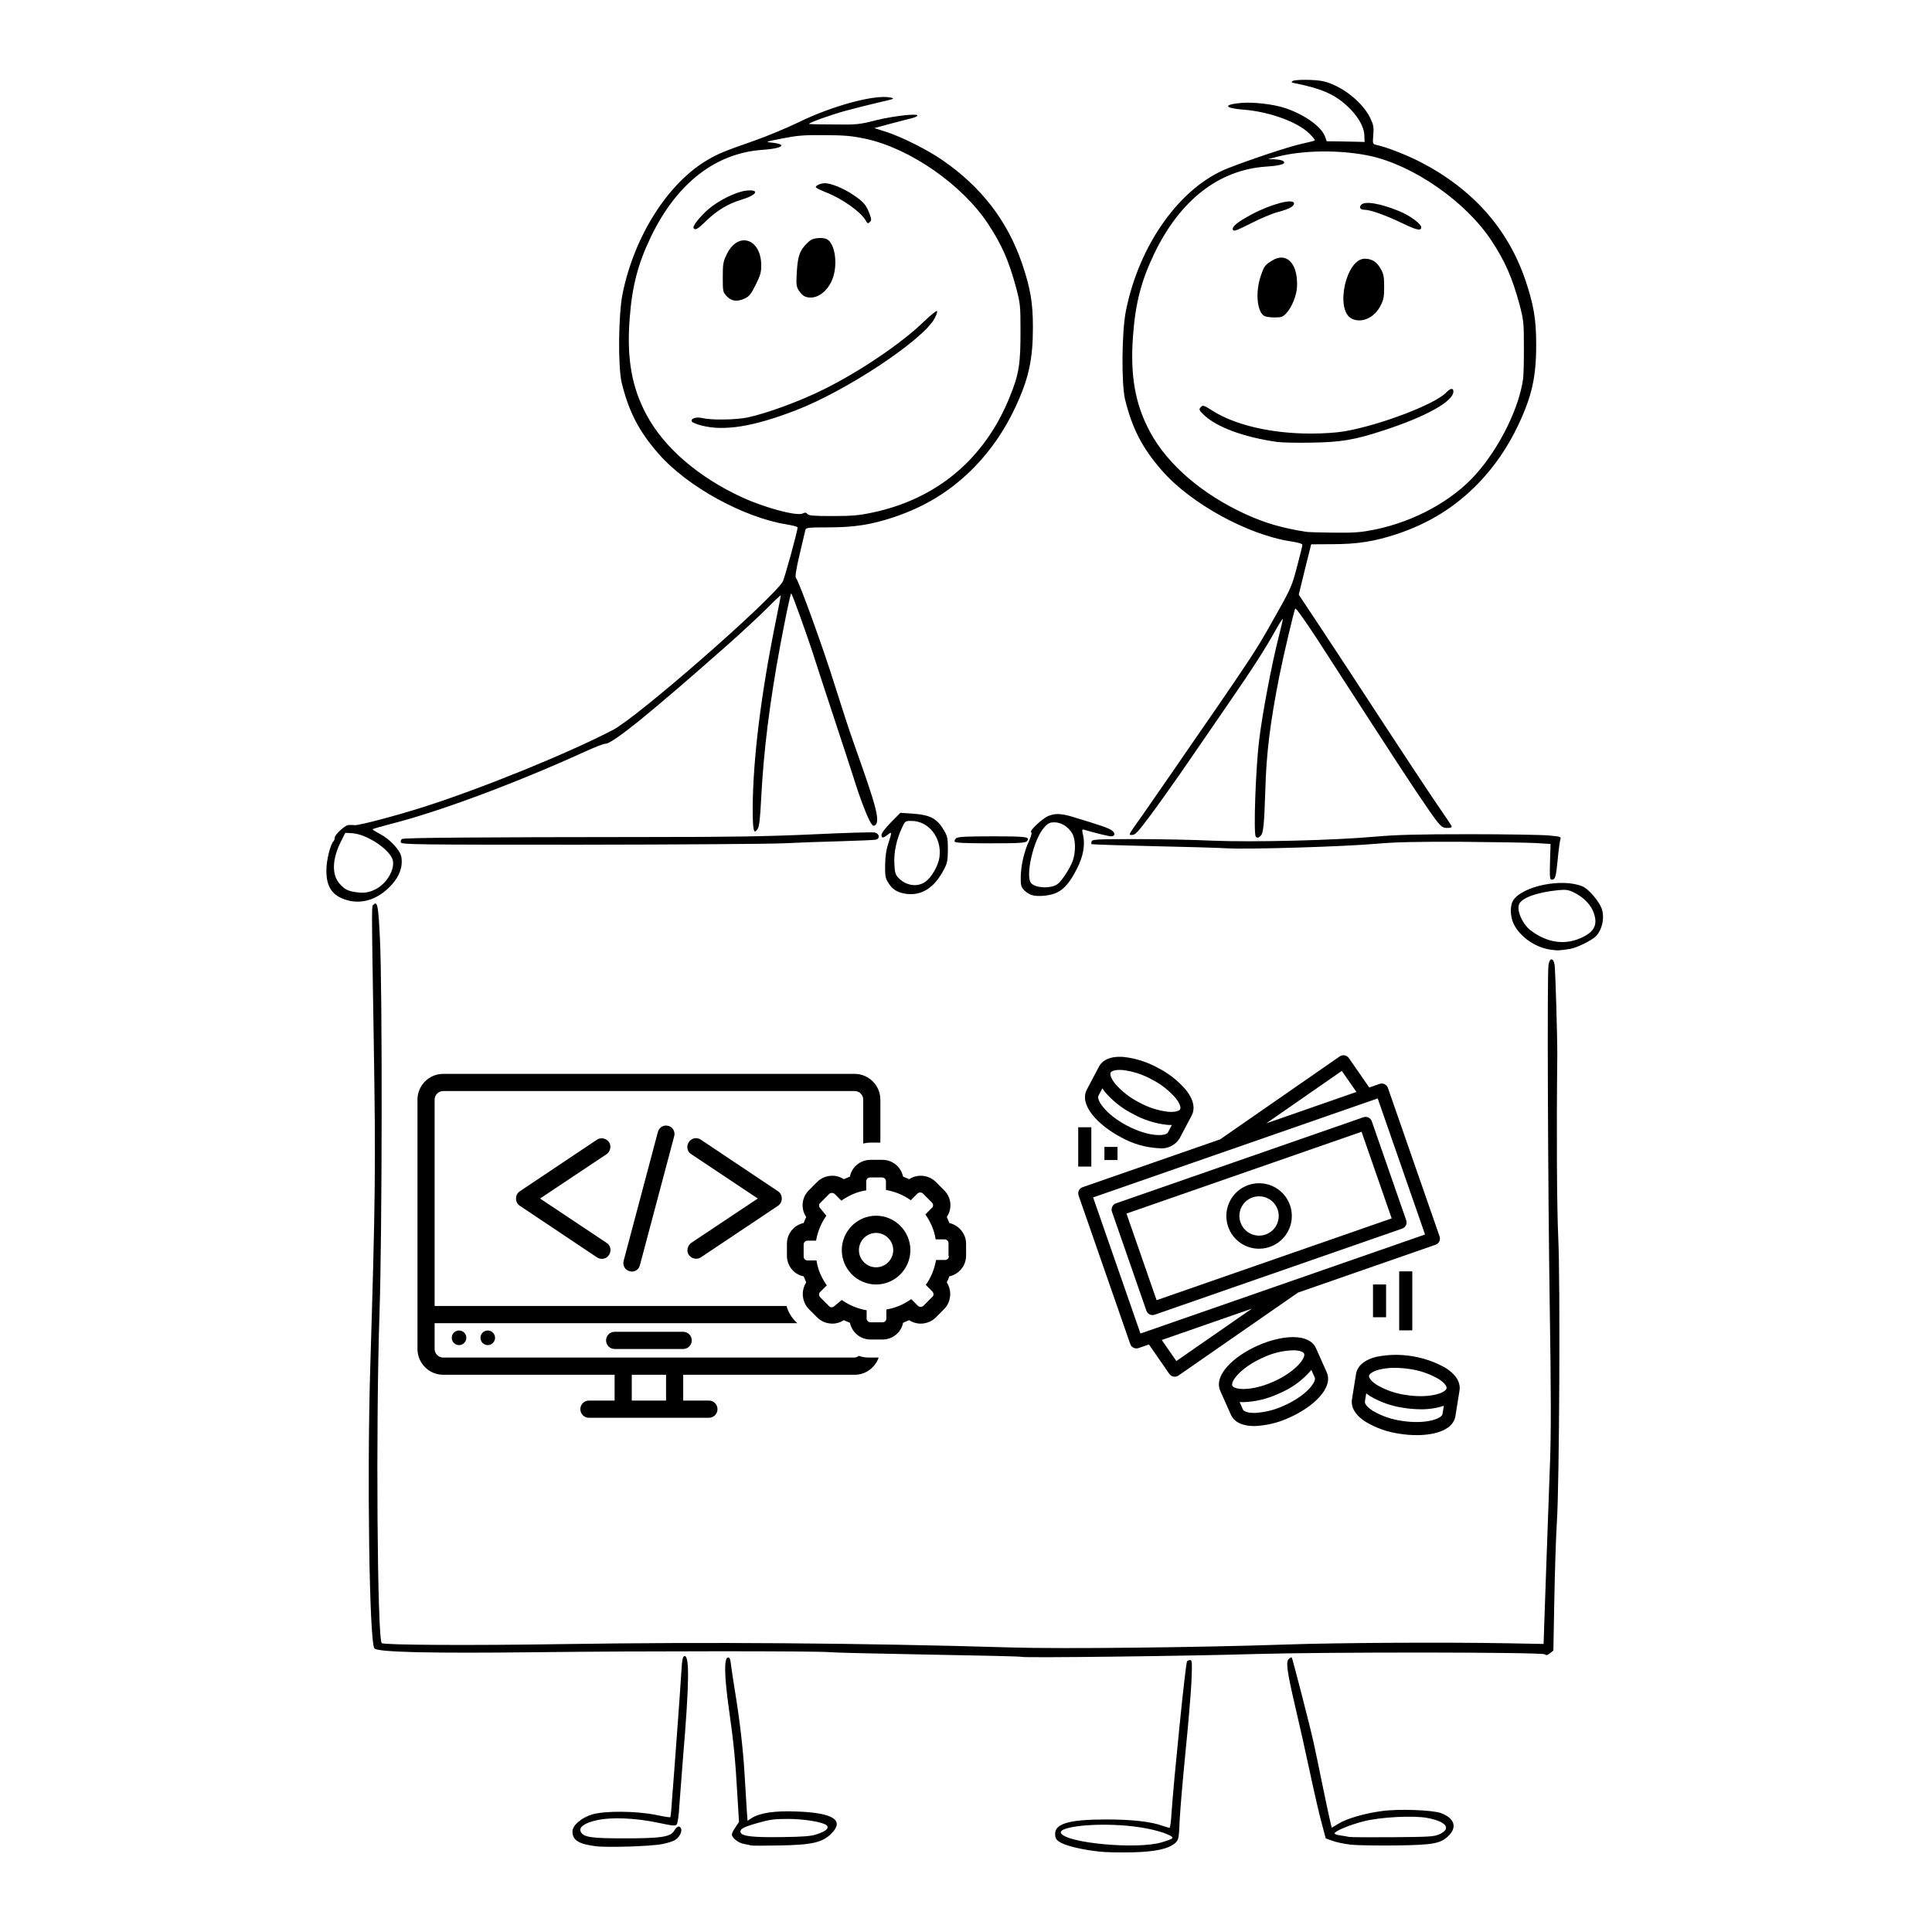
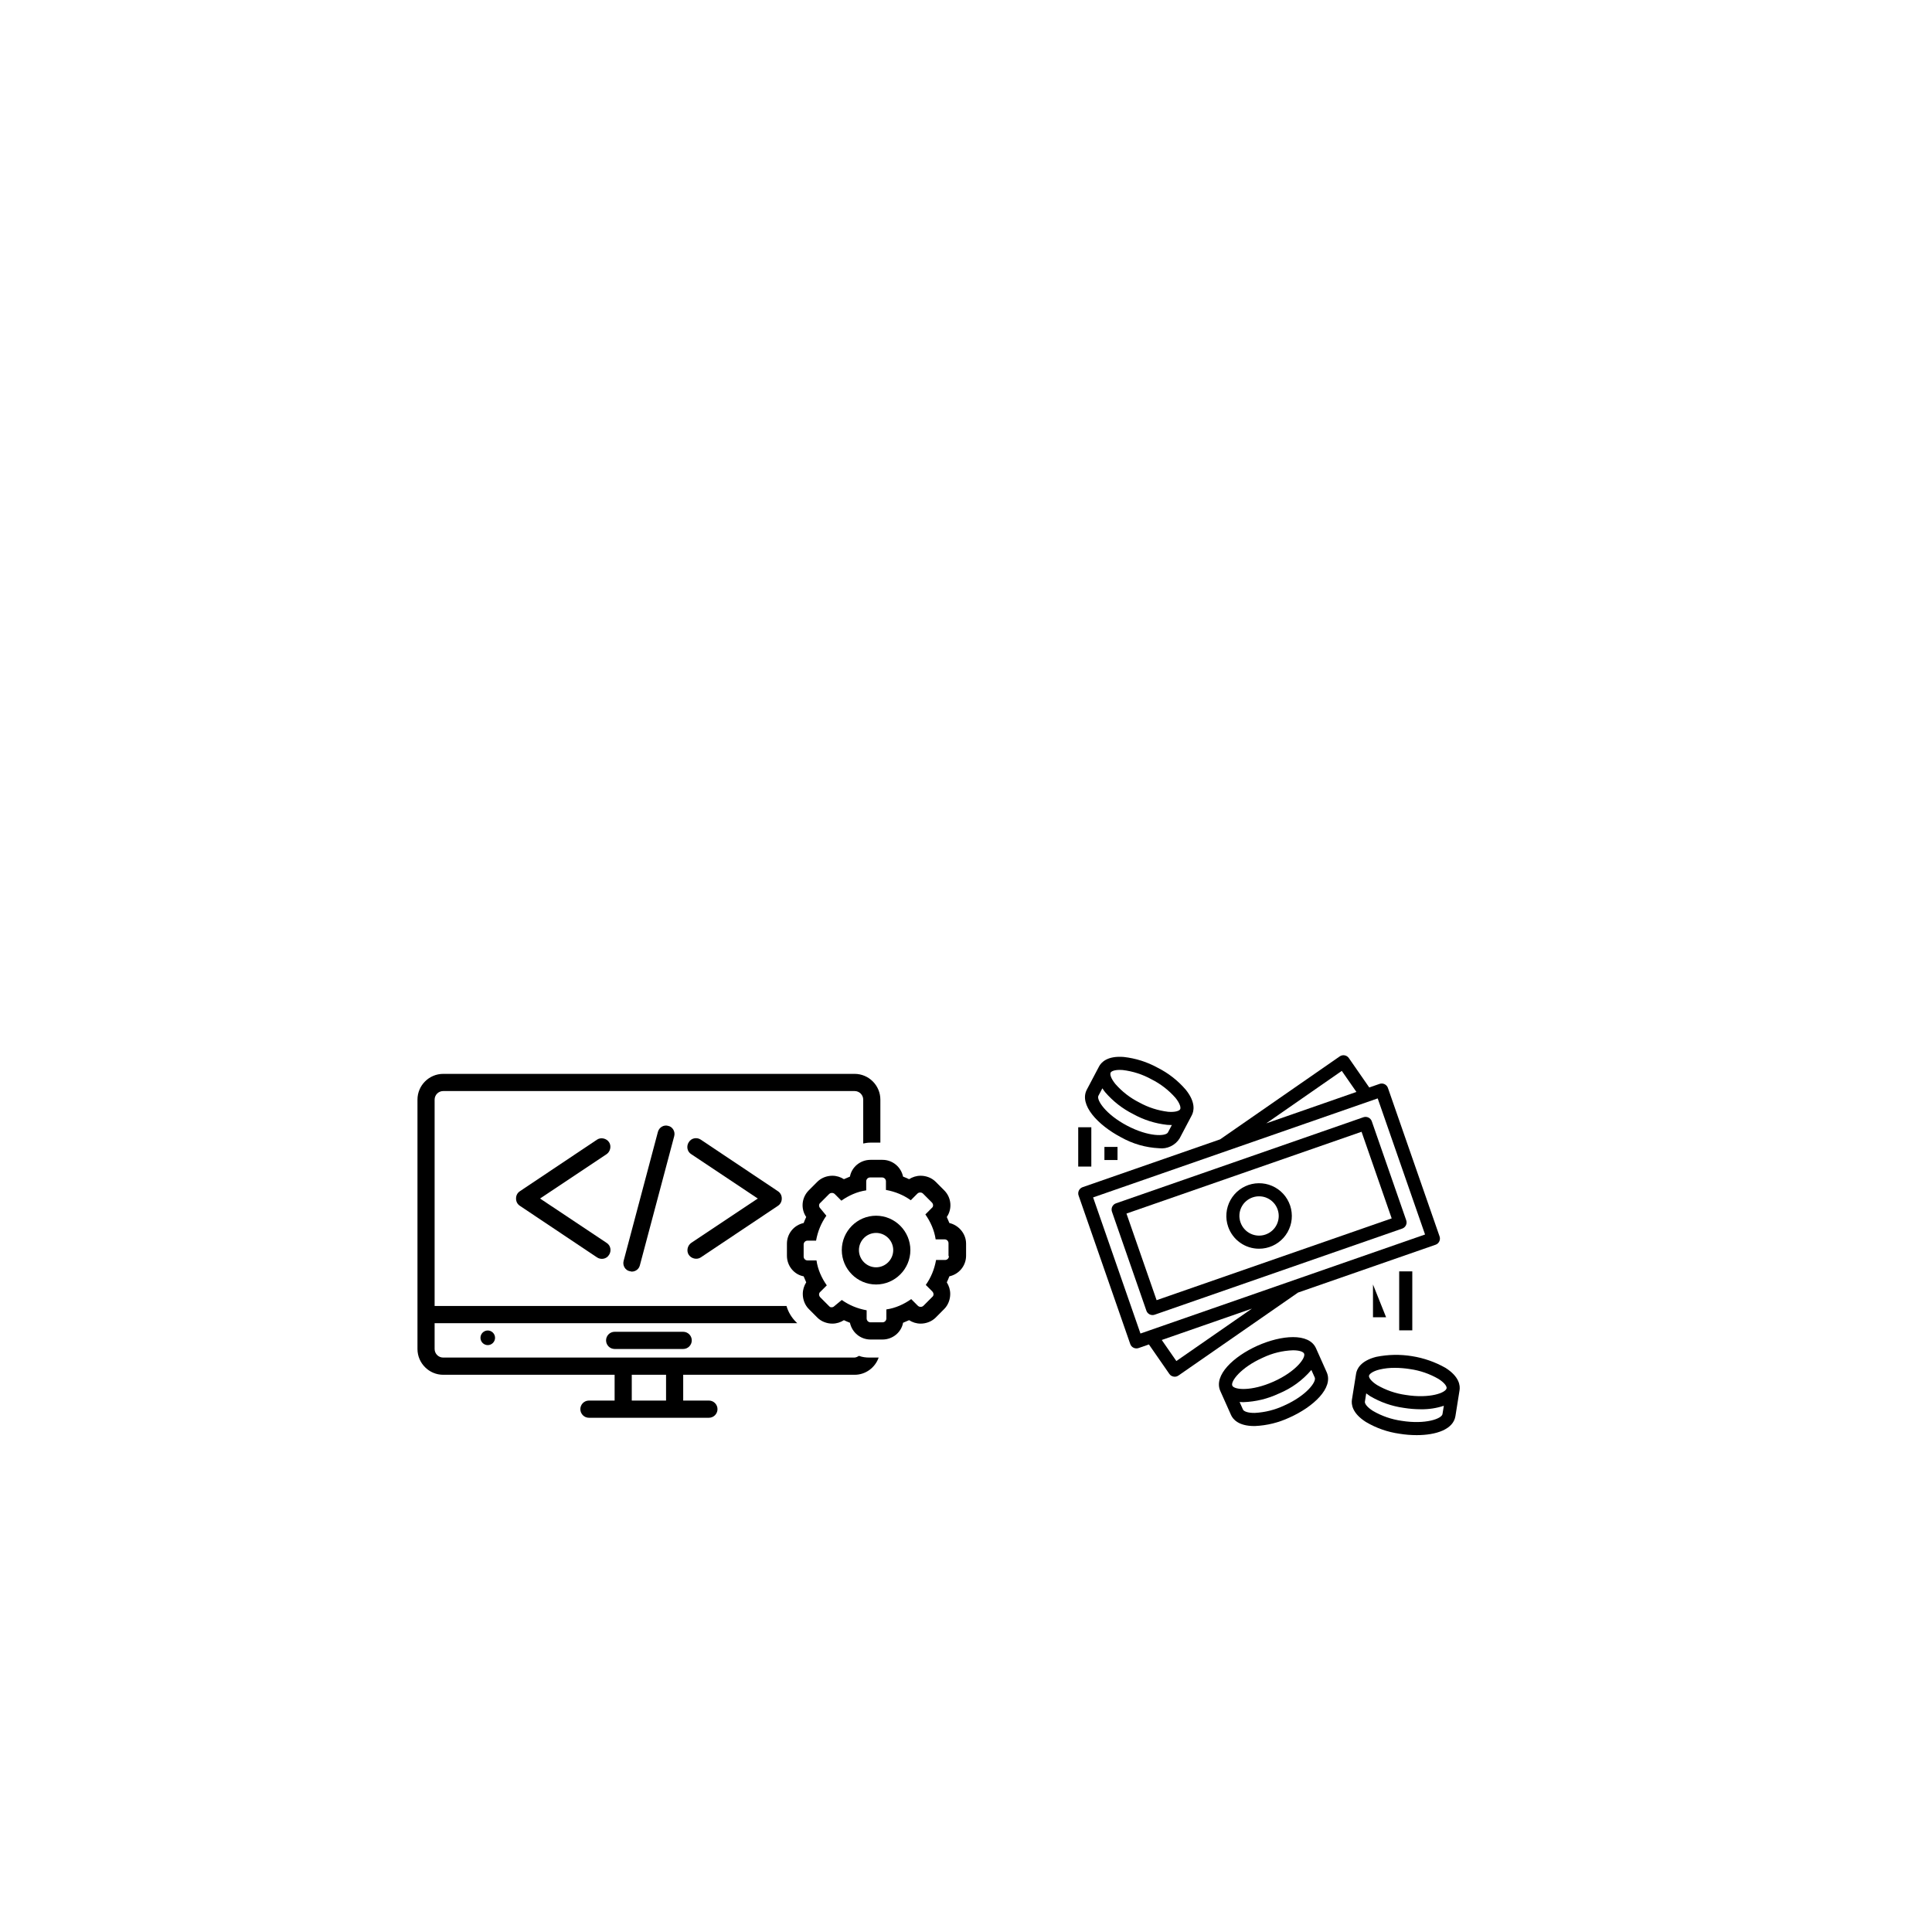
<svg xmlns="http://www.w3.org/2000/svg" width="500" viewBox="0 0 375 375" height="500" preserveAspectRatio="xMidYMid meet">
  <defs>
    <clipPath id="d675587444">
-       <path d="M 63.348 15.367 L 311.598 15.367 L 311.598 359.617 L 63.348 359.617 Z M 63.348 15.367 " clip-rule="nonzero" />
-     </clipPath>
+       </clipPath>
    <clipPath id="558d2f2176">
      <path d="M 81.023 208.438 L 171 208.438 L 171 275.188 L 81.023 275.188 Z M 81.023 208.438 " clip-rule="nonzero" />
    </clipPath>
    <clipPath id="444d6dfdae">
      <path d="M 152 225 L 187.523 225 L 187.523 260 L 152 260 Z M 152 225 " clip-rule="nonzero" />
    </clipPath>
    <clipPath id="8570d33435">
      <path d="M 262 262 L 283.531 262 L 283.531 278.816 L 262 278.816 Z M 262 262 " clip-rule="nonzero" />
    </clipPath>
    <clipPath id="e8dd4d1c61">
      <path d="M 209.281 204.566 L 280 204.566 L 280 268 L 209.281 268 Z M 209.281 204.566 " clip-rule="nonzero" />
    </clipPath>
    <clipPath id="8118f65acb">
      <path d="M 209.281 218 L 212 218 L 212 227 L 209.281 227 Z M 209.281 218 " clip-rule="nonzero" />
    </clipPath>
  </defs>
  <g clip-path="url(#d675587444)">
    <path fill="#000000" d="M 213.465 359.402 C 210.262 359.07 207.172 358.344 205.914 357.668 C 205.105 357.207 204.859 356.906 204.809 356.195 C 204.586 354 207.328 353.156 214.711 353.156 C 219.652 353.156 223.371 353.562 225.625 354.379 C 226.277 354.594 226.895 354.785 227.004 354.785 C 227.117 354.785 227.309 353.539 227.383 351.992 C 227.82 345.582 230.102 322.945 230.398 322.484 C 230.48 322.352 230.754 322.211 231 322.211 C 231.383 322.211 231.406 322.672 231.266 326.34 C 231.156 328.621 230.645 334.703 230.125 339.855 C 229.613 345.012 229.094 350.984 228.984 353.133 C 228.828 356.875 228.77 357.098 228.145 357.691 C 226.871 358.859 224.293 359.426 219.816 359.535 C 217.586 359.594 214.711 359.535 213.465 359.402 Z M 225.434 357.609 C 227.953 356.852 228.07 356.719 226.707 356.09 C 224.699 355.199 221.113 354.488 217.398 354.273 C 211.188 353.891 205.238 354.703 205.949 355.844 C 207.137 357.773 220.707 358.996 225.434 357.609 Z M 115.594 358.344 C 112.312 357.934 111.117 357.172 111.117 355.496 C 111.117 354.297 112.801 352.836 114.941 352.184 C 117.41 351.445 123.488 351.504 127.266 352.266 C 128.758 352.586 130.031 352.777 130.09 352.727 C 130.172 352.645 130.254 351.852 130.328 350.902 C 130.387 349.984 130.602 347.02 130.824 344.336 C 131.277 338.254 131.965 329.109 132.23 324.789 C 132.395 322.102 132.5 321.531 132.855 321.449 C 133.863 321.262 133.781 326.852 132.559 341.352 C 132.285 344.773 131.965 348.977 131.848 350.629 C 131.773 352.312 131.527 353.867 131.363 354.105 C 131.09 354.461 130.66 354.406 127.809 353.809 C 123.332 352.859 118.656 352.668 115.867 353.297 C 113.422 353.836 112.258 354.676 112.742 355.578 C 113.289 356.602 114.699 356.824 121.16 356.824 C 128.379 356.824 130.195 356.551 130.875 355.305 C 131.395 354.438 131.93 354.273 132.203 354.949 C 132.418 355.543 131.883 356.578 131.062 357.121 C 130.66 357.395 129.52 357.742 128.543 357.934 C 126.34 358.371 117.848 358.641 115.594 358.344 Z M 145.719 358.203 C 145.559 358.121 144.992 358.016 144.387 357.906 C 143.332 357.719 142.059 356.742 142.059 356.066 C 142.059 355.844 142.355 355.223 142.762 354.652 L 143.438 353.645 L 143.141 348.703 C 142.734 341.59 142.414 338.254 141.488 331.77 C 140.586 325.332 140.512 321.863 141.273 321.723 C 141.621 321.672 141.762 321.973 141.895 323.219 C 142 324.086 142.332 326.199 142.602 327.91 C 143.555 333.668 144.199 339.156 144.504 344.062 C 144.66 346.754 144.852 349.953 144.934 351.176 L 145.098 353.406 L 145.941 352.859 C 147.594 351.852 150.441 351.445 154.645 351.613 C 161.707 351.852 163.965 353.297 161.379 355.875 C 159.645 357.633 157.609 358.098 151.285 358.203 C 148.375 358.262 145.883 358.262 145.719 358.203 Z M 158.527 356.031 C 160.238 355.496 160.949 354.891 160.512 354.355 C 159.941 353.703 156.223 353.051 152.91 353.051 C 150.309 353.051 149.359 353.184 147.078 353.836 C 144.199 354.652 143.52 355.031 143.77 355.711 C 144.039 356.41 146.129 356.66 151.688 356.578 C 155.902 356.527 157.445 356.41 158.527 356.031 Z M 262.156 358.047 C 260.961 357.906 259.383 357.586 258.656 357.312 L 257.324 356.824 L 256.566 353.977 C 256.129 352.398 255.094 347.969 254.285 344.145 C 253.469 340.293 252.164 334.477 251.402 331.25 C 249.777 324.25 249.535 322.508 250.188 321.973 C 250.43 321.746 250.676 321.641 250.727 321.699 C 250.867 321.863 254.367 335.43 254.938 338.09 C 255.234 339.418 256.047 343.277 256.723 346.641 C 257.41 350.008 258.109 353.215 258.242 353.75 L 258.492 354.758 L 259.797 353.977 C 261.367 352.992 264.867 351.969 268.18 351.531 C 271.465 351.066 277.977 351.316 279.66 351.91 C 282.262 352.883 282.891 354.594 281.207 356.281 C 279.637 357.859 278.223 358.098 270.84 358.203 C 267.254 358.238 263.348 358.18 262.156 358.047 Z M 279.305 356.066 C 281.809 354.977 280.801 353.562 277.027 352.859 C 274.316 352.348 267.75 352.695 264.594 353.539 C 261.852 354.246 259.035 355.438 259.035 355.875 C 259.035 356.008 259.605 356.195 260.332 356.281 C 261.043 356.387 261.719 356.496 261.887 356.551 C 262.043 356.602 265.766 356.637 270.16 356.602 C 277.215 356.551 278.305 356.496 279.305 356.066 Z M 198.242 321.59 C 198.16 321.508 189.992 321.32 180.078 321.152 C 170.176 320.965 161.625 320.773 161.082 320.691 C 159.289 320.449 124.793 320.449 104.336 320.691 C 83.488 320.938 73.395 320.691 72.684 319.965 C 71.684 318.93 71.223 286.355 71.871 265.207 C 72.871 232.719 72.93 226.281 72.551 202.504 C 72.09 173.973 72.113 175.988 72.527 175.574 C 73.254 174.848 73.441 175.902 73.738 182.035 C 74.234 191.426 74.176 239.641 73.664 254.758 C 72.93 276.527 73.227 318.062 74.094 318.93 C 74.477 319.312 91.68 319.395 109.086 319.121 C 137.309 318.684 166.781 318.898 196.344 319.773 C 205.914 320.07 232.816 319.773 249.535 319.203 C 259.656 318.848 280.586 318.742 292.555 318.957 L 299.609 319.09 L 299.797 313.527 C 299.988 307.934 300.309 298.789 300.855 283.938 C 301.07 277.914 301.07 270.395 300.805 253.676 C 300.449 230.625 300.285 188.957 300.559 187.305 C 300.773 185.832 301.566 185.867 301.758 187.355 C 301.914 188.793 302.293 201.449 302.27 204.812 C 302.102 219.688 302.188 234.426 302.457 240.258 C 302.863 248.762 302.672 288.148 302.188 295.477 C 302.02 297.996 301.805 304.648 301.699 310.215 L 301.508 320.367 L 300.855 320.879 C 300.367 321.293 300.121 321.344 299.855 321.105 C 299.336 320.664 257.484 320.641 243.566 321.047 C 231.301 321.426 198.457 321.832 198.242 321.59 Z M 300.879 184.312 C 297.957 183.883 294.992 181.797 293.801 179.324 C 293.125 177.938 293.066 175.871 293.66 174.848 C 295.344 171.996 303.273 170.363 307.207 172.07 C 308.348 172.566 310.305 174.848 310.844 176.25 C 311.602 178.211 310.875 181 309.324 182.094 C 307.992 183.016 305.852 183.992 304.738 184.184 C 302.73 184.504 302.324 184.539 300.879 184.312 Z M 306.66 182.141 C 309.379 181 310.164 179.598 309.379 177.285 C 308.867 175.684 307.422 174.195 305.578 173.27 C 304.414 172.699 304.004 172.641 302.457 172.781 C 298.336 173.188 295.32 174.277 294.836 175.551 C 294.371 176.797 295.535 179.406 297.113 180.598 C 300.203 182.934 303.539 183.473 306.66 182.141 Z M 67.395 174.73 C 64.547 173.922 63.348 172.234 63.348 168.98 C 63.348 167.023 64.086 163.957 64.738 163.281 C 64.867 163.141 64.977 162.816 64.977 162.57 C 64.977 162 66.984 160.16 67.637 160.133 C 67.883 160.102 68.477 160.133 68.941 160.16 C 69.832 160.184 76.863 158.34 82.215 156.633 C 93.555 153.02 110.168 146.262 118.93 141.703 C 123.762 139.199 149.328 116.863 151.91 112.93 C 152.258 112.359 154.812 103.098 154.812 102.363 C 154.812 102.23 153.863 101.984 152.723 101.793 C 144.336 100.461 133.344 94.414 127.836 88.086 C 124.012 83.719 122.051 79.918 120.672 74.301 C 119.938 71.203 120.02 61.188 120.828 57.09 C 123.086 45.848 129.684 35.457 137.441 30.977 C 139.48 29.805 140.539 29.352 146.535 27.262 C 148.922 26.418 152.723 24.84 154.953 23.758 C 161.566 20.527 169.793 18.297 172.836 18.926 C 173.785 19.141 173.621 19.195 170.496 19.898 C 168.656 20.336 165.828 21.039 164.227 21.477 C 161.328 22.262 156.852 23.863 157.043 24.055 C 157.09 24.105 159.262 24.16 161.875 24.16 C 166.352 24.219 166.812 24.16 170.012 23.344 C 173.57 22.477 178.402 21.941 178.047 22.477 C 177.965 22.641 177.285 22.891 176.578 23.047 C 175.875 23.211 174.059 23.699 172.512 24.105 L 169.711 24.863 L 172.098 25.625 C 175.031 26.574 180.113 29.129 182.844 31.027 C 190.445 36.238 195.523 42.84 198.348 51.059 C 200 55.895 200.488 58.719 200.488 63.52 C 200.488 69.848 199.645 73.621 196.988 79.238 C 194.957 83.551 192.344 87.328 189.23 90.559 C 184.746 95.176 179.676 98.324 173.406 100.414 C 168.977 101.875 165.746 102.363 160.652 102.363 C 156.961 102.363 156.438 102.422 156.332 102.824 C 156.281 103.074 155.762 105.215 155.215 107.574 C 154.457 110.805 154.301 111.945 154.516 112.219 C 155.141 112.98 159.785 125.793 161.98 132.848 C 163.254 136.895 164.879 141.918 165.641 144.008 C 167.918 150.469 168.273 151.5 169.309 154.73 C 170.34 158.094 170.531 159.613 169.902 160.133 C 169.578 160.398 169.414 160.324 169.059 159.777 C 168.406 158.805 166.863 154.812 165.672 150.93 C 165.07 149.055 163.441 144.059 162.031 139.801 C 160.617 135.539 158.859 130.164 158.125 127.855 C 156.742 123.512 153.695 115.043 153.562 115.176 C 153.398 115.34 152.367 120.305 151.418 125.41 C 149.359 136.574 148.219 145.824 147.758 154.73 C 147.543 158.934 147.379 160.43 147.047 160.918 C 146.285 162.082 146.098 161.215 146.098 156.738 C 146.156 147.32 147.699 134.723 150.605 120.445 C 151.117 117.871 151.559 115.695 151.559 115.555 C 151.559 115.449 150.359 116.562 148.922 118.027 C 147.461 119.496 144.066 122.645 141.379 125.031 C 126.398 138.281 118.848 144.41 117.492 144.363 C 117.195 144.328 115.43 145.039 113.562 145.883 C 100.23 151.965 85.172 157.582 75.914 159.91 C 73.93 160.43 72.305 160.895 72.305 160.969 C 72.305 161.051 72.98 161.465 73.797 161.895 C 75.641 162.844 77.656 165.016 77.895 166.297 C 78.273 168.387 77.383 170.527 75.316 172.449 C 72.957 174.68 70.105 175.492 67.395 174.73 Z M 72.871 172.617 C 74.996 171.559 76.59 168.922 76.266 167.082 C 75.887 165.043 71.305 161.918 68.371 161.727 L 67.016 161.652 L 66.141 163.414 C 64.465 166.75 64.383 169.766 65.875 171.477 C 66.875 172.617 67.422 172.914 69.023 173.16 C 70.543 173.402 71.574 173.27 72.871 172.617 Z M 169.227 99.512 C 181.848 96.887 191.18 89.039 196.012 76.984 C 197.805 72.566 198.102 70.633 198.078 63.93 C 198.078 59.312 198.02 58.852 197.211 55.785 C 195.82 50.656 194.441 47.449 191.773 43.438 C 186.762 35.836 176.609 28.781 167.977 26.93 C 165.234 26.359 163.988 26.254 159.973 26.227 C 155.926 26.195 154.703 26.309 151.828 26.879 C 148.492 27.523 148.461 27.559 149.848 27.691 C 152.91 28.02 151.91 28.805 148.113 29.078 C 138.91 29.672 131.336 35.562 126.316 46.012 C 123.82 51.227 122.68 55.57 122.219 61.844 C 121.621 69.598 122.621 75.191 125.504 80.547 C 128.926 86.922 135.625 92.672 144.09 96.555 C 148.625 98.621 154.762 100.246 155.844 99.652 C 156.25 99.438 156.473 99.465 156.711 99.762 C 156.984 100.082 157.91 100.164 161.566 100.164 C 165.262 100.164 166.648 100.059 169.227 99.512 Z M 136.109 82.578 C 135.137 82.328 134.316 81.984 134.27 81.793 C 134.055 81.191 135.16 80.867 136.406 81.164 C 138.176 81.57 142.844 81.496 145.098 81.031 C 148.812 80.238 155.141 77.934 159.832 75.605 C 166.836 72.152 175.031 66.617 179.426 62.328 C 180.684 61.133 181.762 60.262 181.871 60.371 C 181.977 60.477 181.789 61.105 181.41 61.785 C 179.188 65.988 164.285 75.871 154.457 79.645 C 146.211 82.824 140.539 83.742 136.109 82.578 Z M 141.082 57.52 C 140.324 56.711 140.289 56.629 140.289 53.805 C 140.289 51.168 140.371 50.762 141.082 49.324 C 143.281 44.816 147.758 46.312 147.758 51.547 C 147.758 52.855 147.566 53.508 146.668 55.297 C 145.832 57.008 145.418 57.52 144.637 57.902 C 143.141 58.609 142.031 58.504 141.082 57.52 Z M 156.25 57.555 C 155.902 57.414 155.383 56.902 155.059 56.414 C 154.57 55.621 154.516 55.215 154.645 53.066 C 154.812 49.922 155.168 48.758 156.414 47.449 C 157.23 46.582 157.637 46.336 158.645 46.227 C 159.371 46.145 160.129 46.227 160.484 46.418 C 162.09 47.262 162.66 51.273 161.602 54.102 C 160.57 56.82 158.207 58.34 156.25 57.555 Z M 134.625 44.277 C 134.375 43.922 135.84 42.047 137.473 40.633 C 139.422 38.926 142.926 37.191 144.852 37 C 147.594 36.727 146.941 37.867 143.816 38.793 C 141.348 39.527 139.066 40.906 137.035 42.914 C 135.434 44.469 134.922 44.766 134.625 44.277 Z M 168.059 42.84 C 167.137 41.156 163.469 38.547 160.32 37.332 C 159.238 36.895 158.34 36.453 158.34 36.324 C 158.34 36 159.32 35.562 160.105 35.562 C 161.328 35.562 163.848 36.594 165.723 37.902 C 167.648 39.195 168.191 39.852 168.82 41.617 C 169.168 42.566 169.168 42.781 168.82 43.105 C 168.488 43.438 168.383 43.41 168.059 42.84 Z M 200.25 173.73 C 199.812 173.59 199.133 173.16 198.754 172.758 C 198.184 172.129 198.102 171.832 198.125 170.121 C 198.184 167.891 198.777 165.289 199.762 163.176 C 200.168 162.25 200.332 161.621 200.141 161.512 C 199.762 161.273 202.281 158.91 203.445 158.391 C 204.777 157.855 205.914 157.879 208.039 158.5 C 213.82 160.242 215.258 160.754 215.852 161.215 C 216.555 161.762 216.422 162.332 215.637 162.332 C 215.223 162.332 212.566 161.68 210.535 161.082 C 209.988 160.918 209.965 160.969 210.234 162.109 C 210.641 163.984 210.262 166.215 209.07 168.543 C 207.766 171.121 206.652 172.508 205.215 173.211 C 203.965 173.863 201.496 174.113 200.25 173.73 Z M 205.215 171.641 C 206 171.121 207.625 168.652 208.195 167.164 C 208.824 165.395 208.801 162.949 208.121 161.785 C 207.363 160.48 206 159.613 204.668 159.613 C 203.801 159.613 203.422 159.777 202.719 160.562 C 200.629 162.762 198.922 170.172 200.168 171.453 C 201.117 172.402 203.906 172.508 205.215 171.641 Z M 175.52 173.434 C 174.059 173.16 173.156 172.566 172.398 171.312 C 171.859 170.477 171.777 169.98 171.801 167.891 C 171.828 166.215 172.016 164.91 172.43 163.688 C 173.156 161.43 173.133 161.348 172.289 162.035 C 171.371 162.734 171.102 162.734 171.102 162.035 C 171.102 161.703 171.859 160.703 172.941 159.613 L 174.758 157.77 L 176.801 157.902 C 180.598 158.152 181.82 158.805 183.258 161.215 C 183.91 162.332 183.984 162.734 183.984 164.91 C 183.961 167.023 183.879 167.543 183.199 168.793 C 181.328 172.426 178.699 174.031 175.52 173.434 Z M 179.539 171.203 C 180.812 170.336 182.145 168.031 182.359 166.266 C 182.82 162.605 180.242 159.34 176.93 159.34 C 175.684 159.34 175.684 159.34 175.031 160.754 C 173.977 163.059 173.488 165.453 173.594 167.652 C 173.676 169.305 173.785 169.742 174.355 170.363 C 175.793 171.883 177.965 172.262 179.539 171.203 Z M 300.855 167.273 L 300.961 163.816 L 297.98 163.629 C 296.32 163.555 289.863 163.438 283.594 163.391 C 274.91 163.363 271.004 163.438 267.18 163.77 C 260.77 164.34 242.531 164.883 238.27 164.66 C 236.477 164.555 229.828 164.363 223.508 164.23 C 217.184 164.09 211.945 163.902 211.863 163.852 C 211.805 163.77 211.805 163.52 211.887 163.281 C 212.055 162.926 213.137 162.867 220.543 162.867 C 225.219 162.867 231.918 163.008 235.422 163.176 C 242.996 163.496 259.035 163.117 267.039 162.383 C 271.055 162.035 275.043 161.918 285.227 161.918 C 292.391 161.918 299.336 162.035 300.641 162.164 C 302.945 162.383 303.051 162.414 302.863 162.949 C 302.754 163.281 302.516 165.016 302.352 166.809 C 302.02 170.23 301.887 170.742 301.188 170.742 C 300.832 170.742 300.773 170.285 300.855 167.273 Z M 77.812 163.52 C 77.73 163.281 77.812 162.984 78.035 162.844 C 78.441 162.605 92.094 162.488 126.043 162.465 C 141.809 162.465 148.789 162.355 157.66 161.953 C 163.93 161.652 169.391 161.488 169.82 161.594 C 170.746 161.844 170.852 162.793 169.961 162.984 C 169.605 163.059 166.59 163.176 163.227 163.281 C 159.859 163.363 154.785 163.555 151.961 163.688 C 149.137 163.816 131.312 163.934 112.387 163.957 C 81.102 163.957 77.977 163.934 77.812 163.52 Z M 185.316 163.363 C 185.207 163.199 185.348 162.902 185.621 162.68 C 186.027 162.414 187.629 162.332 192.699 162.332 C 199.348 162.332 200.027 162.438 199.324 163.281 C 199.051 163.602 197.805 163.688 192.238 163.688 C 187.461 163.688 185.457 163.602 185.316 163.363 Z M 243.754 162.414 C 243.266 161.953 243.73 148.996 244.406 143.602 C 245.059 138.25 246.902 128.641 248.207 123.57 C 248.637 121.883 248.992 120.34 248.992 120.176 C 248.992 119.984 248.398 120.875 247.688 122.156 C 245.383 126.254 243.316 129.484 238.078 137.086 C 235.254 141.184 231.348 146.859 229.398 149.707 C 227.441 152.535 224.617 156.488 223.152 158.449 C 220.957 161.406 220.328 162.059 219.785 162.059 C 218.973 162.059 218.809 162.383 221.824 158.117 C 223.07 156.332 225.543 152.773 227.277 150.254 C 229.02 147.699 232.926 142.051 235.965 137.656 C 242.344 128.367 243.754 126.23 245.949 122.398 C 250.699 114.012 250.617 114.227 251.734 110.078 C 252.305 107.906 252.793 105.949 252.793 105.758 C 252.793 105.543 252.008 105.297 250.57 105.082 C 242.176 103.809 231.109 97.727 225.543 91.344 C 221.719 86.973 219.758 83.172 218.379 77.555 C 217.645 74.465 217.727 64.445 218.535 60.348 C 221.113 47.402 229.125 36.238 238.41 32.629 C 242.914 30.871 250.215 28.449 252.469 27.961 C 253.906 27.641 255.129 27.336 255.203 27.262 C 255.285 27.203 254.855 26.633 254.254 26.039 C 252.031 23.723 246.414 21.668 241.367 21.285 C 237.594 20.988 237.344 20.305 240.906 19.98 C 243.211 19.766 247.223 20.23 249.371 20.957 C 253.172 22.203 256.484 24.566 257.184 26.5 L 257.516 27.418 L 260.117 27.449 C 261.531 27.477 263.184 27.5 263.785 27.523 L 264.867 27.559 L 264.816 26.254 C 264.758 24.543 263.488 22.395 261.398 20.492 C 258.93 18.246 256.398 17.156 251.188 16.125 C 250.645 16.016 250.594 15.934 250.914 15.719 C 251.438 15.398 255.344 15.422 256.863 15.777 C 260.363 16.586 264.438 19.766 265.957 22.891 C 266.602 24.246 266.684 24.676 266.551 26.195 C 266.41 27.938 266.445 27.961 267.148 28.129 C 269.105 28.531 273.035 30.078 275.695 31.441 C 285.824 36.68 292.66 44.359 296.059 54.316 C 297.684 59.125 298.172 61.973 298.172 66.781 C 298.195 73.102 297.352 76.879 294.695 82.496 C 292.66 86.816 290.051 90.582 286.938 93.812 C 282.453 98.43 277.379 101.578 271.113 103.668 C 266.742 105.105 263.453 105.625 258.547 105.625 L 254.5 105.652 L 253.277 110.535 L 252.09 115.426 L 256.699 122.371 C 259.25 126.23 264.652 134.426 268.664 140.613 C 272.715 146.801 277.273 153.699 278.793 155.922 C 280.336 158.152 281.668 160.133 281.75 160.348 C 281.859 160.586 281.617 160.703 280.934 160.703 C 280.125 160.703 279.824 160.516 279.031 159.562 C 277.547 157.688 273.961 152.344 266.633 141.016 C 262.859 135.211 257.945 127.586 255.699 124.105 C 253.172 120.258 251.52 117.945 251.402 118.133 C 251.141 118.652 249.121 127.203 248.34 131.113 C 246.547 140.207 245.785 146.207 245.598 153.367 C 245.383 160.02 245.215 161.703 244.73 162.191 C 244.301 162.629 244.027 162.711 243.754 162.414 Z M 266.93 102.777 C 274.613 101.172 281.883 97.184 286.418 92.102 C 291.082 86.891 294.883 79.156 295.645 73.434 C 295.727 72.672 295.809 69.871 295.785 67.188 C 295.785 62.57 295.727 62.113 294.918 59.039 C 293.527 53.91 292.141 50.707 289.48 46.691 C 284.492 39.113 274.281 32.035 265.816 30.242 C 260.012 29.02 252.578 29.129 247.473 30.539 L 246.141 30.895 L 247.363 30.918 C 248.043 30.945 248.777 31.086 248.992 31.219 C 249.832 31.738 248.742 32.141 245.82 32.332 C 236.617 32.926 229.043 38.816 224.02 49.27 C 221.527 54.48 220.387 58.824 219.926 65.098 C 219.328 72.863 220.328 78.453 223.203 83.801 C 226.621 90.18 233.332 95.934 241.797 99.816 C 245.57 101.527 248.859 102.504 253.609 103.238 C 253.988 103.289 256.426 103.371 259.035 103.395 C 263.074 103.43 264.246 103.312 266.93 102.777 Z M 247.91 85.781 C 241.523 84.883 236.203 82.934 233.711 80.57 C 232.816 79.703 232.68 79.48 232.977 79.133 C 233.438 78.562 233.578 78.586 235.312 79.703 C 239.707 82.496 246.734 84.156 254.441 84.156 C 256.84 84.156 259.414 83.988 260.961 83.719 C 267.906 82.52 278.578 78.453 280.719 76.176 C 281.5 75.355 282.105 75.25 282.105 75.984 C 282.105 77.91 276.785 80.867 268.535 83.551 C 262.859 85.402 260.391 85.809 254.691 85.914 C 251.922 85.973 248.883 85.914 247.91 85.781 Z M 262.398 61.867 C 259.059 60.238 261.23 50.219 264.891 50.219 C 266.281 50.219 267.23 50.82 267.988 52.176 C 268.559 53.152 268.664 53.695 268.664 55.652 C 268.664 57.578 268.559 58.176 267.988 59.289 C 266.793 61.676 264.32 62.793 262.398 61.867 Z M 245.383 61.32 C 243.992 60.512 243.648 56.738 244.68 53.672 C 245.324 51.715 245.516 51.441 246.879 50.598 C 249.645 48.84 251.898 51.059 251.758 55.465 C 251.734 57.25 250.758 59.668 249.617 60.859 C 248.992 61.512 248.668 61.617 247.387 61.617 C 246.547 61.617 245.652 61.484 245.383 61.32 Z M 239.301 44.602 C 239.055 44.004 240.25 43.055 242.938 41.617 C 246.77 39.578 251.164 38.438 251.164 39.496 C 251.164 40.066 250.188 40.586 248.043 41.156 C 246.984 41.426 244.648 42.402 242.805 43.352 C 239.98 44.766 239.434 44.98 239.301 44.602 Z M 272.062 43.27 C 268.938 41.773 265.98 40.719 264.867 40.719 C 264.059 40.719 263.75 40.289 264.191 39.77 C 264.867 38.957 267.941 39.469 271.656 41.016 C 273.664 41.832 275.859 43.461 275.859 44.113 C 275.859 44.875 274.996 44.684 272.062 43.27 Z M 272.062 43.27 " fill-opacity="1" fill-rule="nonzero" />
  </g>
  <path fill="#000000" d="M 119.297 258.5 C 118.383 258.5 117.637 259.25 117.637 260.168 C 117.637 261.086 118.383 261.836 119.297 261.836 L 132.609 261.836 C 133.523 261.836 134.273 261.086 134.273 260.168 C 134.273 259.25 133.523 258.5 132.609 258.5 Z M 119.297 258.5 " fill-opacity="1" fill-rule="nonzero" />
  <path fill="#000000" d="M 96.09 259.668 C 96.09 259.855 96.051 260.035 95.98 260.211 C 95.91 260.383 95.805 260.535 95.672 260.668 C 95.543 260.801 95.387 260.906 95.215 260.977 C 95.043 261.051 94.859 261.086 94.672 261.086 C 94.484 261.086 94.305 261.051 94.133 260.977 C 93.961 260.906 93.805 260.801 93.672 260.668 C 93.543 260.535 93.438 260.383 93.367 260.211 C 93.297 260.035 93.258 259.855 93.258 259.668 C 93.258 259.477 93.297 259.297 93.367 259.125 C 93.438 258.949 93.543 258.797 93.672 258.664 C 93.805 258.531 93.961 258.43 94.133 258.355 C 94.305 258.285 94.484 258.246 94.672 258.246 C 94.859 258.246 95.043 258.285 95.215 258.355 C 95.387 258.43 95.543 258.531 95.672 258.664 C 95.805 258.797 95.91 258.949 95.98 259.125 C 96.051 259.297 96.09 259.477 96.09 259.668 Z M 96.09 259.668 " fill-opacity="1" fill-rule="nonzero" />
-   <path fill="#000000" d="M 90.516 259.668 C 90.516 259.855 90.477 260.035 90.406 260.211 C 90.336 260.383 90.234 260.535 90.102 260.668 C 89.969 260.801 89.812 260.906 89.641 260.977 C 89.469 261.051 89.289 261.086 89.102 261.086 C 88.914 261.086 88.73 261.051 88.559 260.977 C 88.387 260.906 88.234 260.801 88.102 260.668 C 87.969 260.535 87.863 260.383 87.793 260.211 C 87.723 260.035 87.688 259.855 87.688 259.668 C 87.688 259.477 87.723 259.297 87.793 259.125 C 87.863 258.949 87.969 258.797 88.102 258.664 C 88.234 258.531 88.387 258.43 88.559 258.355 C 88.73 258.285 88.914 258.246 89.102 258.246 C 89.289 258.246 89.469 258.285 89.641 258.355 C 89.812 258.43 89.969 258.531 90.102 258.664 C 90.234 258.797 90.336 258.949 90.406 259.125 C 90.477 259.297 90.516 259.477 90.516 259.668 Z M 90.516 259.668 " fill-opacity="1" fill-rule="nonzero" />
  <path fill="#000000" d="M 118.219 221.703 C 117.719 220.953 116.637 220.699 115.887 221.203 L 100.914 231.215 C 100.414 231.547 100.164 232.047 100.164 232.633 C 100.164 233.215 100.414 233.719 100.914 234.051 C 100.914 234.051 115.887 244.062 115.887 244.062 C 116.637 244.562 117.719 244.398 118.219 243.562 C 118.715 242.812 118.551 241.727 117.719 241.227 L 104.824 232.633 L 117.719 224.039 C 118.465 223.539 118.715 222.453 118.219 221.703 Z M 118.219 221.703 " fill-opacity="1" fill-rule="nonzero" />
  <path fill="#000000" d="M 133.691 243.562 C 134.191 244.312 135.273 244.562 136.02 244.062 L 150.996 234.051 C 151.492 233.719 151.742 233.215 151.742 232.633 C 151.742 232.047 151.492 231.547 150.996 231.215 L 136.02 221.203 C 135.273 220.699 134.191 220.867 133.691 221.703 C 133.191 222.453 133.359 223.539 134.191 224.039 L 147.086 232.633 L 134.191 241.227 C 133.441 241.727 133.191 242.812 133.691 243.562 Z M 133.691 243.562 " fill-opacity="1" fill-rule="nonzero" />
  <path fill="#000000" d="M 127.699 219.699 L 121.047 244.73 C 120.797 245.648 121.379 246.566 122.211 246.734 C 122.375 246.734 122.461 246.816 122.625 246.816 C 123.375 246.816 124.039 246.316 124.207 245.566 L 130.863 220.535 C 131.113 219.617 130.531 218.699 129.699 218.531 C 128.867 218.281 127.949 218.781 127.699 219.699 Z M 127.699 219.699 " fill-opacity="1" fill-rule="nonzero" />
  <g clip-path="url(#558d2f2176)">
    <path fill="#000000" d="M 119.297 271.848 L 114.309 271.848 C 113.391 271.848 112.645 272.598 112.645 273.516 C 112.645 274.434 113.391 275.188 114.309 275.188 L 137.602 275.188 C 138.516 275.188 139.266 274.434 139.266 273.516 C 139.266 272.598 138.516 271.848 137.602 271.848 L 132.609 271.848 L 132.609 266.844 L 165.887 266.844 C 168.051 266.844 169.879 265.422 170.547 263.504 L 168.797 263.504 C 168.051 263.504 167.383 263.422 166.719 263.172 C 166.469 263.336 166.137 263.504 165.805 263.504 L 86.023 263.504 C 85.105 263.504 84.359 262.754 84.359 261.836 L 84.359 256.828 L 154.738 256.828 L 154.488 256.578 C 153.656 255.746 152.992 254.66 152.66 253.492 L 84.359 253.492 L 84.359 213.441 C 84.359 212.523 85.105 211.773 86.023 211.773 L 165.887 211.773 C 166.801 211.773 167.551 212.523 167.551 213.441 L 167.551 221.953 C 167.965 221.871 168.383 221.785 168.883 221.785 L 170.879 221.785 L 170.879 213.441 C 170.879 210.688 168.633 208.438 165.887 208.438 L 86.023 208.438 C 83.277 208.438 81.031 210.688 81.031 213.441 L 81.031 261.836 C 81.031 264.59 83.277 266.844 86.023 266.844 L 119.297 266.844 Z M 122.625 266.844 L 129.281 266.844 L 129.281 271.848 L 122.625 271.848 Z M 122.625 266.844 " fill-opacity="1" fill-rule="nonzero" />
  </g>
  <g clip-path="url(#444d6dfdae)">
    <path fill="#000000" d="M 184.273 237.387 C 184.105 236.973 183.938 236.637 183.773 236.219 C 184.855 234.637 184.688 232.465 183.273 231.047 L 181.609 229.379 C 180.859 228.629 179.781 228.211 178.699 228.211 C 177.867 228.211 177.117 228.461 176.453 228.879 C 176.117 228.711 175.703 228.543 175.285 228.379 C 174.871 226.457 173.207 225.125 171.293 225.125 L 168.965 225.125 C 166.969 225.125 165.305 226.543 164.973 228.379 C 164.555 228.543 164.223 228.711 163.805 228.879 C 163.141 228.461 162.391 228.211 161.559 228.211 C 160.48 228.211 159.398 228.629 158.648 229.379 L 156.984 231.047 C 155.57 232.465 155.402 234.637 156.484 236.219 C 156.32 236.555 156.152 236.973 155.988 237.387 C 154.074 237.805 152.742 239.473 152.742 241.395 L 152.742 243.73 C 152.742 245.73 154.156 247.402 155.988 247.734 C 156.152 248.152 156.32 248.484 156.484 248.902 C 156.07 249.57 155.82 250.32 155.82 251.156 C 155.82 252.242 156.234 253.324 156.984 254.074 L 158.648 255.746 C 159.398 256.496 160.48 256.914 161.559 256.914 C 162.391 256.914 163.141 256.664 163.805 256.246 C 164.141 256.414 164.555 256.578 164.973 256.746 C 165.387 258.664 167.051 260 168.965 260 L 171.293 260 C 173.289 260 174.953 258.582 175.285 256.746 C 175.703 256.578 176.035 256.414 176.453 256.246 C 177.117 256.664 177.867 256.914 178.699 256.914 C 179.781 256.914 180.859 256.496 181.609 255.746 L 183.273 254.074 C 184.023 253.324 184.438 252.242 184.438 251.156 C 184.438 250.32 184.188 249.57 183.773 248.902 C 183.938 248.57 184.105 248.152 184.273 247.734 C 186.184 247.316 187.516 245.648 187.516 243.73 L 187.516 241.395 C 187.516 239.473 186.102 237.805 184.273 237.387 Z M 184.188 243.812 C 184.188 244.23 183.855 244.562 183.441 244.562 L 181.691 244.562 C 181.359 246.398 180.695 247.984 179.695 249.402 L 180.945 250.656 C 181.277 250.988 181.277 251.488 180.945 251.738 L 179.281 253.41 C 179.113 253.574 178.949 253.66 178.699 253.66 C 178.449 253.66 178.281 253.574 178.117 253.41 L 176.867 252.156 C 175.453 253.16 173.789 253.91 172.043 254.16 L 172.043 255.91 C 172.043 256.328 171.711 256.664 171.293 256.664 L 168.965 256.664 C 168.547 256.664 168.215 256.328 168.215 255.91 L 168.215 254.328 C 166.387 253.992 164.805 253.324 163.391 252.324 L 161.977 253.492 C 161.809 253.66 161.645 253.742 161.395 253.742 C 161.145 253.742 161.062 253.66 160.895 253.492 L 159.23 251.824 C 158.898 251.488 158.898 250.988 159.23 250.738 L 160.48 249.488 C 159.48 248.07 158.73 246.398 158.48 244.648 L 156.734 244.648 C 156.32 244.648 155.988 244.312 155.988 243.898 L 155.988 241.559 C 155.988 241.145 156.32 240.809 156.734 240.809 L 158.398 240.809 C 158.73 238.973 159.398 237.387 160.395 235.969 L 159.23 234.551 C 158.898 234.219 158.898 233.719 159.23 233.469 L 160.895 231.797 C 161.062 231.633 161.227 231.547 161.477 231.547 C 161.727 231.547 161.895 231.633 162.059 231.797 L 163.309 233.051 C 164.723 232.047 166.387 231.297 168.133 231.047 L 168.133 229.297 C 168.133 228.879 168.465 228.543 168.883 228.543 L 171.211 228.543 C 171.625 228.543 171.961 228.879 171.961 229.297 L 171.961 230.965 C 173.789 231.297 175.371 231.965 176.785 232.965 L 178.031 231.715 C 178.199 231.547 178.363 231.465 178.613 231.465 C 178.863 231.465 179.031 231.547 179.195 231.715 L 180.859 233.383 C 181.195 233.719 181.195 234.219 180.859 234.469 L 179.613 235.719 C 180.609 237.137 181.359 238.809 181.609 240.559 L 183.355 240.559 C 183.773 240.559 184.105 240.895 184.105 241.309 L 184.105 243.812 Z M 184.188 243.812 " fill-opacity="1" fill-rule="nonzero" />
  </g>
  <path fill="#000000" d="M 170.047 235.969 C 166.387 235.969 163.391 238.973 163.391 242.645 C 163.391 246.316 166.387 249.32 170.047 249.32 C 173.707 249.32 176.703 246.316 176.703 242.645 C 176.703 238.973 173.707 235.969 170.047 235.969 Z M 170.047 245.984 C 168.215 245.984 166.719 244.48 166.719 242.645 C 166.719 240.809 168.215 239.309 170.047 239.309 C 171.875 239.309 173.375 240.809 173.375 242.645 C 173.375 244.48 171.875 245.984 170.047 245.984 Z M 170.047 245.984 " fill-opacity="1" fill-rule="nonzero" />
  <path fill="#000000" d="M 217.582 220.742 C 219.879 222.027 222.344 222.738 224.973 222.871 C 225.762 222.965 226.516 222.84 227.234 222.5 C 227.949 222.156 228.523 221.652 228.949 220.984 L 231.32 216.484 C 231.742 215.684 232.148 213.973 230.137 211.488 C 228.602 209.715 226.789 208.297 224.695 207.242 C 222.641 206.113 220.445 205.418 218.117 205.156 C 214.93 204.902 213.746 206.203 213.324 207 L 210.953 211.5 C 209.398 214.453 213.109 218.383 217.582 220.742 Z M 215.578 208.188 C 215.719 207.918 216.32 207.668 217.344 207.668 C 217.52 207.668 217.711 207.676 217.914 207.691 C 219.895 207.93 221.762 208.531 223.508 209.496 C 225.293 210.395 226.844 211.594 228.16 213.094 C 229.023 214.16 229.238 214.984 229.07 215.305 C 228.902 215.621 228.102 215.91 226.734 215.797 C 224.754 215.559 222.887 214.957 221.141 213.996 C 219.355 213.098 217.805 211.895 216.488 210.395 C 215.617 209.324 215.402 208.512 215.578 208.188 Z M 213.203 212.688 L 213.969 211.242 C 214.137 211.5 214.316 211.754 214.512 211.996 C 216.047 213.77 217.859 215.188 219.953 216.242 C 222.008 217.375 224.203 218.07 226.531 218.332 C 226.812 218.355 227.074 218.367 227.32 218.367 C 227.371 218.367 227.414 218.367 227.461 218.359 L 226.699 219.801 C 226.281 220.594 222.953 220.699 218.766 218.492 C 214.582 216.285 212.785 213.48 213.203 212.688 Z M 213.203 212.688 " fill-opacity="1" fill-rule="nonzero" />
  <g clip-path="url(#8570d33435)">
    <path fill="#000000" d="M 267.156 263.355 C 264.055 264.141 263.352 265.75 263.215 266.641 L 262.41 271.664 C 262.27 272.555 262.434 274.305 265.133 276.012 C 267.156 277.203 269.328 277.961 271.652 278.289 C 272.754 278.469 273.863 278.559 274.977 278.559 C 278.777 278.559 282.086 277.434 282.496 274.875 L 283.297 269.852 C 283.441 268.961 283.273 267.207 280.57 265.5 C 278.535 264.352 276.363 263.594 274.055 263.227 C 271.746 262.855 269.445 262.902 267.156 263.359 Z M 279.984 274.473 C 279.844 275.363 276.723 276.523 272.051 275.781 C 270.074 275.5 268.223 274.859 266.496 273.863 C 265.332 273.129 264.867 272.43 264.926 272.066 L 265.18 270.453 C 265.426 270.645 265.68 270.824 265.941 270.992 C 267.965 272.18 270.137 272.941 272.461 273.266 C 273.562 273.445 274.672 273.535 275.789 273.539 C 277.312 273.562 278.801 273.336 280.25 272.859 Z M 280.785 269.449 C 280.645 270.34 277.527 271.504 272.852 270.758 C 270.875 270.48 269.023 269.84 267.293 268.84 C 266.133 268.109 265.664 267.395 265.719 267.043 C 265.777 266.691 266.438 266.152 267.773 265.824 C 268.754 265.594 269.746 265.488 270.75 265.5 C 271.723 265.5 272.691 265.582 273.656 265.734 C 275.633 266.012 277.484 266.652 279.211 267.648 C 280.383 268.391 280.844 269.086 280.785 269.449 Z M 280.785 269.449 " fill-opacity="1" fill-rule="nonzero" />
  </g>
  <path fill="#000000" d="M 255.434 261.695 C 254.07 258.645 248.688 259.141 244.074 261.203 C 239.461 263.266 235.5 266.945 236.863 269.996 L 238.938 274.641 C 239.297 275.449 240.363 276.793 243.434 276.793 L 243.598 276.793 C 245.938 276.684 248.172 276.133 250.297 275.141 C 254.914 273.078 258.871 269.395 257.512 266.348 L 256.348 266.863 L 257.512 266.348 Z M 239.188 268.957 C 238.824 268.141 240.797 265.453 245.117 263.523 C 246.969 262.645 248.918 262.164 250.965 262.09 C 252.176 262.09 252.957 262.359 253.125 262.734 C 253.492 263.551 251.52 266.238 247.199 268.168 C 242.879 270.098 239.555 269.777 239.188 268.957 Z M 249.266 272.812 C 247.457 273.66 245.555 274.137 243.562 274.246 C 242.18 274.273 241.41 273.926 241.266 273.602 L 240.605 272.129 C 240.84 272.148 241.082 272.16 241.328 272.16 C 243.742 272.07 246.043 271.516 248.227 270.488 C 250.695 269.465 252.797 267.938 254.535 265.906 L 255.195 267.379 C 255.562 268.195 253.586 270.883 249.266 272.812 Z M 249.266 272.812 " fill-opacity="1" fill-rule="nonzero" />
  <g clip-path="url(#e8dd4d1c61)">
    <path fill="#000000" d="M 209.355 232.051 L 219.379 260.871 C 219.434 261.031 219.52 261.172 219.629 261.301 C 219.742 261.426 219.875 261.523 220.027 261.598 C 220.18 261.672 220.34 261.715 220.508 261.723 C 220.676 261.734 220.84 261.711 220.996 261.656 L 223.004 260.957 L 226.965 266.672 C 227.164 266.957 227.438 267.133 227.785 267.195 C 227.859 267.211 227.934 267.219 228.008 267.219 C 228.273 267.219 228.516 267.141 228.734 266.992 L 251.949 250.887 L 278.637 241.605 C 278.797 241.551 278.938 241.465 279.066 241.355 C 279.191 241.242 279.289 241.109 279.363 240.957 C 279.438 240.809 279.48 240.648 279.488 240.477 C 279.5 240.309 279.477 240.145 279.422 239.988 L 269.395 211.164 C 269.34 211.004 269.254 210.863 269.141 210.738 C 269.031 210.609 268.898 210.512 268.746 210.438 C 268.594 210.363 268.434 210.324 268.266 210.312 C 268.098 210.305 267.934 210.324 267.773 210.383 L 265.77 211.078 L 261.809 205.367 C 261.711 205.227 261.594 205.113 261.453 205.02 C 261.309 204.93 261.156 204.867 260.988 204.84 C 260.824 204.809 260.66 204.812 260.492 204.848 C 260.328 204.883 260.176 204.949 260.039 205.047 L 236.824 221.148 L 210.137 230.43 C 209.977 230.488 209.836 230.57 209.707 230.684 C 209.582 230.797 209.48 230.926 209.41 231.078 C 209.336 231.23 209.293 231.391 209.285 231.559 C 209.273 231.73 209.297 231.895 209.355 232.051 Z M 228.328 264.176 L 225.496 260.09 L 243 254 Z M 260.441 207.859 L 263.277 211.945 L 245.773 218.043 Z M 267.41 213.199 L 276.602 239.617 L 221.363 258.836 L 212.172 232.418 Z M 267.41 213.199 " fill-opacity="1" fill-rule="nonzero" />
  </g>
  <path fill="#000000" d="M 223.715 255.25 C 223.855 255.25 223.996 255.227 224.129 255.18 L 272.164 238.469 C 272.32 238.414 272.465 238.332 272.59 238.219 C 272.715 238.105 272.816 237.977 272.891 237.824 C 272.965 237.672 273.004 237.512 273.016 237.344 C 273.023 237.176 273 237.012 272.945 236.852 L 266.262 217.637 C 266.207 217.48 266.121 217.336 266.008 217.211 C 265.898 217.086 265.766 216.984 265.613 216.914 C 265.461 216.84 265.301 216.797 265.133 216.789 C 264.965 216.777 264.801 216.801 264.641 216.855 L 216.613 233.566 C 216.453 233.621 216.309 233.707 216.184 233.816 C 216.059 233.93 215.957 234.062 215.883 234.215 C 215.812 234.367 215.77 234.523 215.762 234.695 C 215.75 234.863 215.773 235.027 215.828 235.184 L 222.512 254.402 C 222.602 254.656 222.758 254.863 222.977 255.02 C 223.199 255.176 223.445 255.254 223.715 255.25 Z M 264.277 219.676 L 270.125 236.488 L 224.496 252.363 L 218.648 235.551 Z M 264.277 219.676 " fill-opacity="1" fill-rule="nonzero" />
  <path fill="#000000" d="M 244.395 242.375 C 244.84 242.375 245.281 242.328 245.719 242.234 C 246.156 242.141 246.578 242.004 246.988 241.82 C 247.395 241.637 247.781 241.414 248.141 241.148 C 248.5 240.887 248.832 240.586 249.129 240.254 C 249.426 239.918 249.688 239.559 249.91 239.172 C 250.129 238.781 250.309 238.375 250.445 237.949 C 250.582 237.523 250.672 237.086 250.715 236.641 C 250.758 236.195 250.754 235.754 250.703 235.309 C 250.656 234.863 250.559 234.43 250.418 234.004 C 250.273 233.582 250.09 233.176 249.863 232.789 C 249.637 232.406 249.371 232.047 249.07 231.719 C 248.766 231.391 248.434 231.094 248.07 230.836 C 247.703 230.578 247.316 230.359 246.906 230.184 C 246.496 230.004 246.07 229.871 245.633 229.785 C 245.195 229.699 244.75 229.656 244.305 229.664 C 243.855 229.668 243.414 229.723 242.98 229.82 C 242.543 229.918 242.121 230.062 241.715 230.25 C 241.312 230.438 240.93 230.668 240.57 230.934 C 240.215 231.203 239.887 231.508 239.594 231.844 C 239.301 232.18 239.047 232.543 238.828 232.938 C 238.613 233.328 238.438 233.734 238.309 234.164 C 238.176 234.59 238.094 235.027 238.055 235.473 C 238.016 235.918 238.023 236.363 238.078 236.809 C 238.137 237.25 238.234 237.684 238.383 238.105 C 238.598 238.73 238.906 239.309 239.301 239.836 C 239.695 240.367 240.164 240.824 240.703 241.203 C 241.242 241.586 241.828 241.879 242.457 242.078 C 243.086 242.277 243.73 242.379 244.395 242.375 Z M 243.133 232.414 C 243.613 232.25 244.102 232.18 244.609 232.211 C 245.113 232.238 245.594 232.363 246.047 232.586 C 246.504 232.805 246.898 233.105 247.234 233.48 C 247.574 233.859 247.824 234.289 247.988 234.766 C 248.156 235.242 248.223 235.734 248.195 236.238 C 248.164 236.746 248.039 237.223 247.82 237.68 C 247.602 238.137 247.301 238.531 246.922 238.867 C 246.547 239.203 246.117 239.453 245.641 239.621 C 245.164 239.789 244.672 239.855 244.168 239.828 C 243.66 239.797 243.18 239.672 242.727 239.453 C 242.27 239.23 241.875 238.934 241.539 238.555 C 241.203 238.176 240.949 237.75 240.785 237.27 C 240.699 237.035 240.641 236.793 240.605 236.543 C 240.566 236.297 240.555 236.047 240.57 235.797 C 240.582 235.547 240.621 235.297 240.684 235.055 C 240.746 234.812 240.832 234.578 240.941 234.352 C 241.051 234.125 241.184 233.914 241.332 233.711 C 241.484 233.512 241.656 233.328 241.844 233.164 C 242.031 232.996 242.234 232.852 242.453 232.727 C 242.668 232.598 242.895 232.496 243.133 232.414 Z M 243.133 232.414 " fill-opacity="1" fill-rule="nonzero" />
-   <path fill="#000000" d="M 266.496 249.316 L 269.039 249.316 L 269.039 255.676 L 266.496 255.676 Z M 266.496 249.316 " fill-opacity="1" fill-rule="nonzero" />
+   <path fill="#000000" d="M 266.496 249.316 L 269.039 255.676 L 266.496 255.676 Z M 266.496 249.316 " fill-opacity="1" fill-rule="nonzero" />
  <path fill="#000000" d="M 271.582 246.773 L 274.125 246.773 L 274.125 258.219 L 271.582 258.219 Z M 271.582 246.773 " fill-opacity="1" fill-rule="nonzero" />
  <g clip-path="url(#8118f65acb)">
    <path fill="#000000" d="M 209.281 218.805 L 211.824 218.805 L 211.824 226.434 L 209.281 226.434 Z M 209.281 218.805 " fill-opacity="1" fill-rule="nonzero" />
  </g>
  <path fill="#000000" d="M 214.367 222.617 L 216.91 222.617 L 216.91 225.16 L 214.367 225.16 Z M 214.367 222.617 " fill-opacity="1" fill-rule="nonzero" />
</svg>